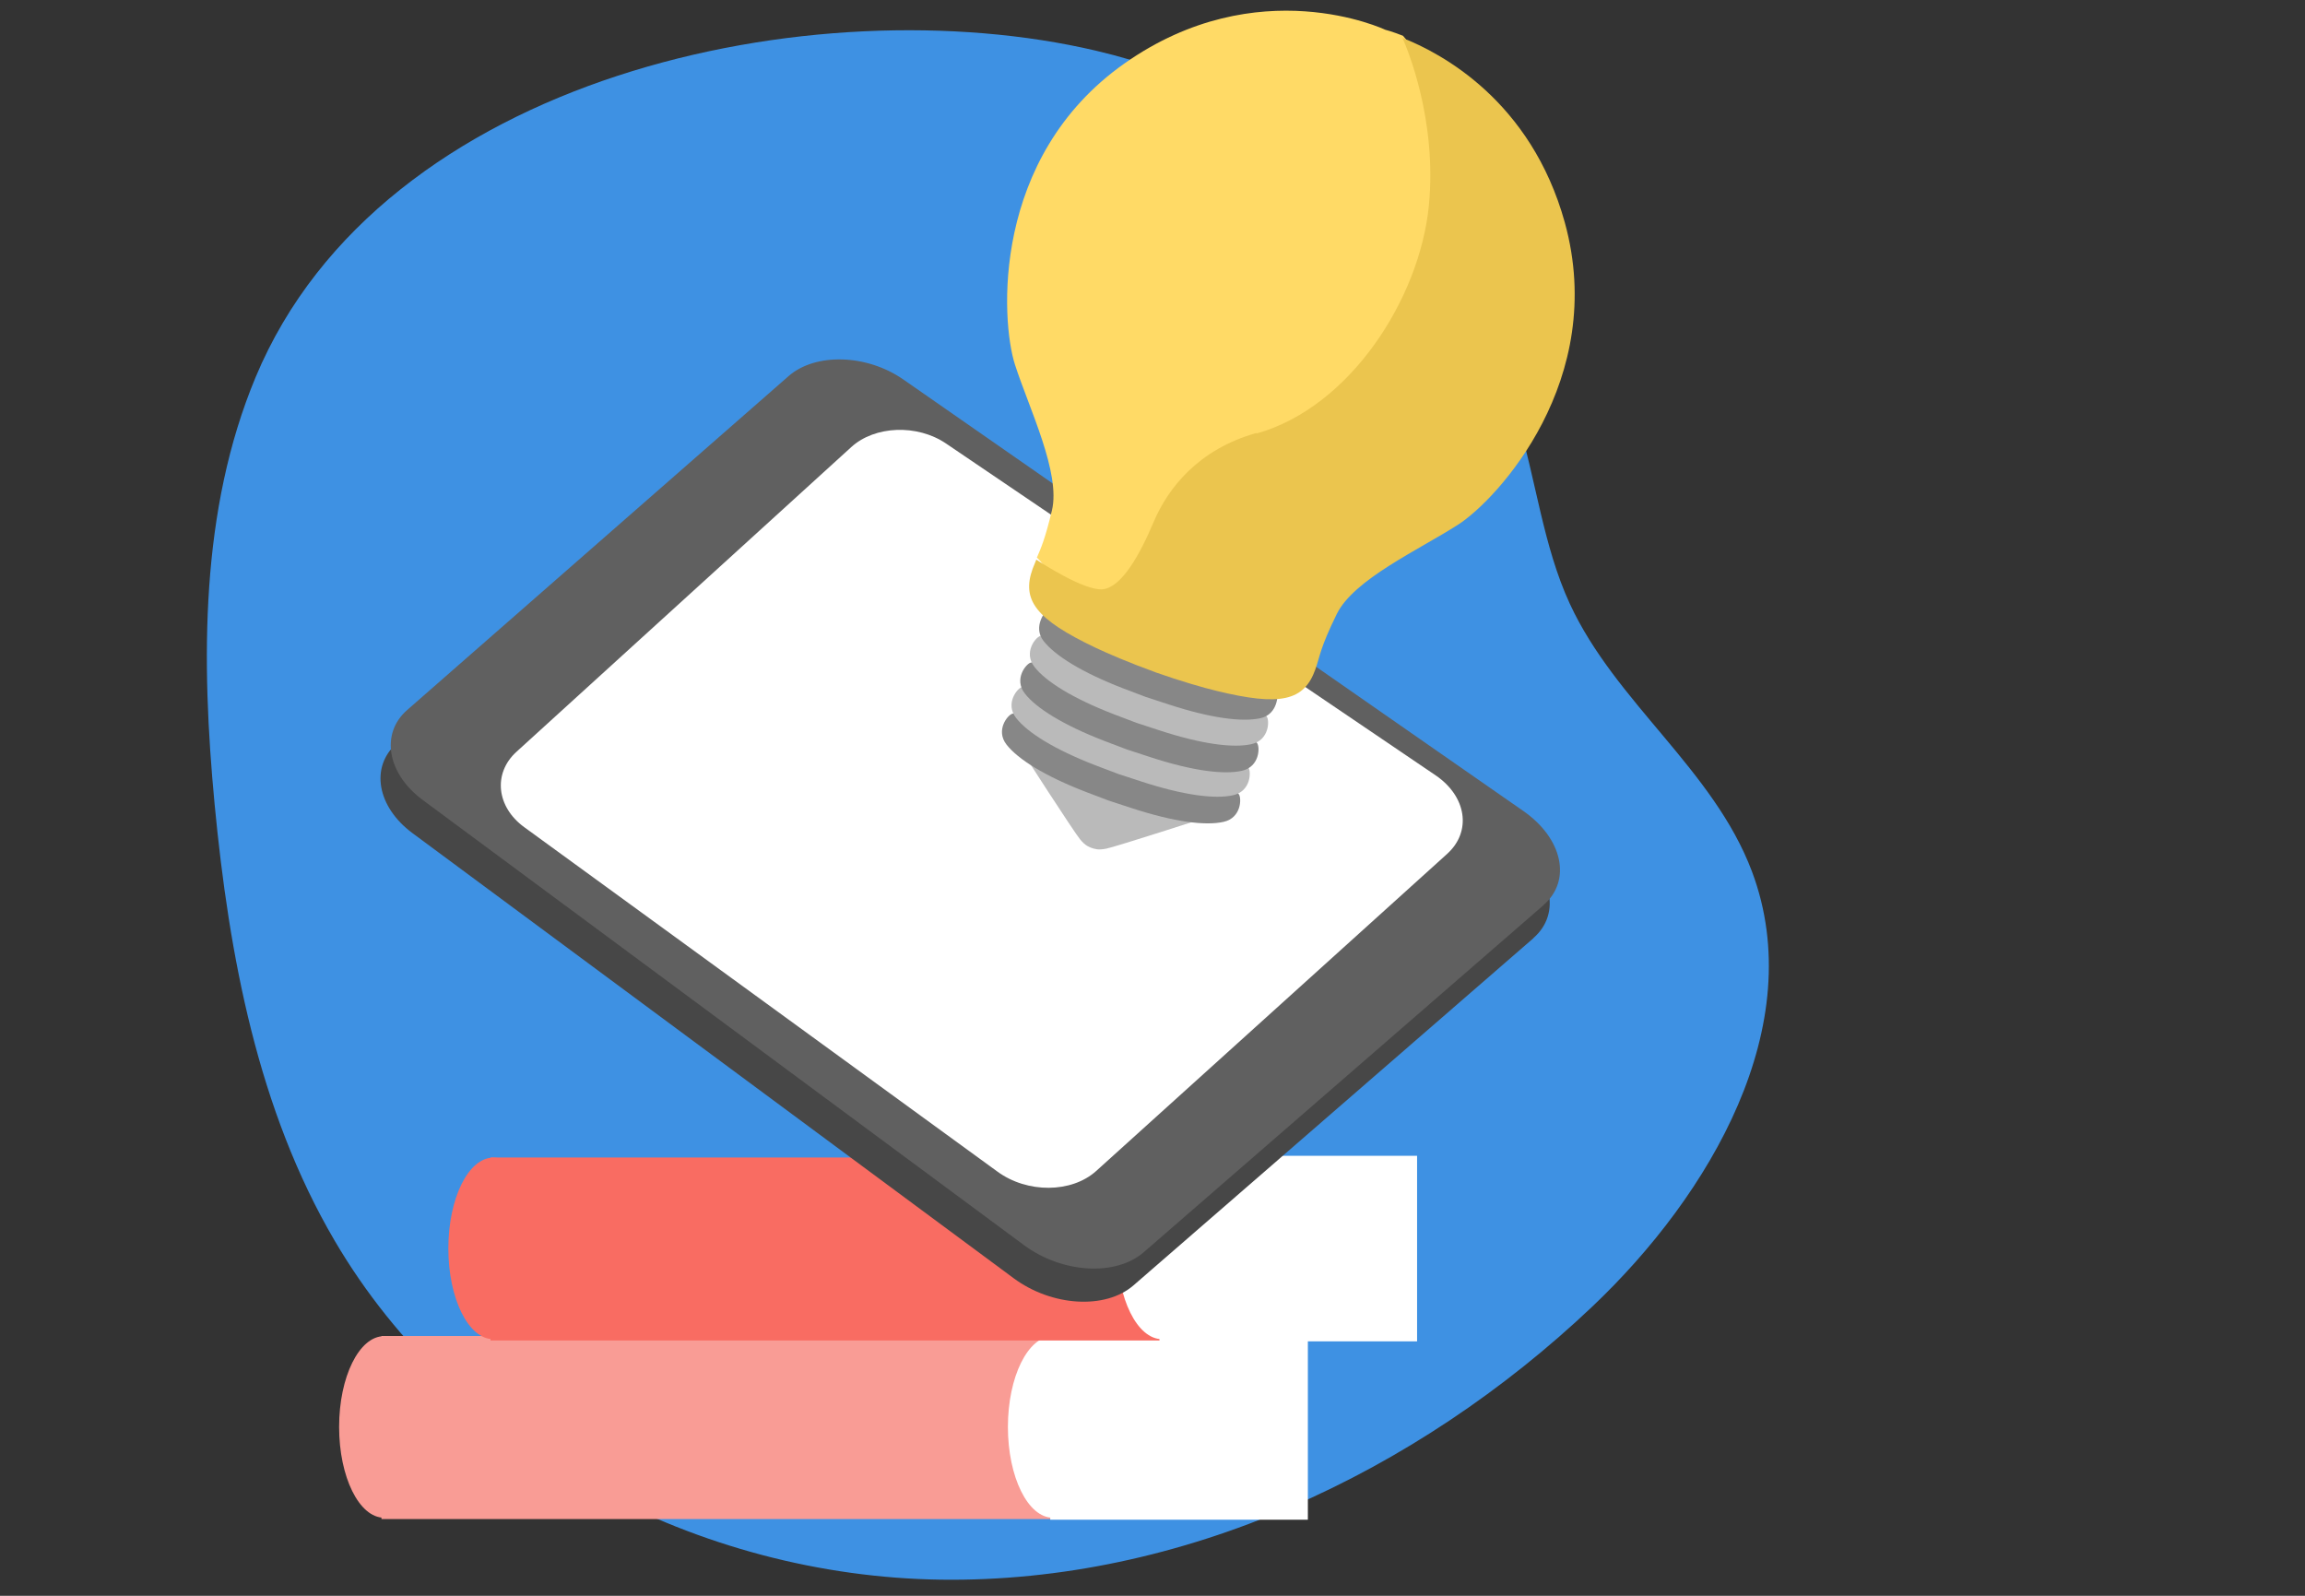
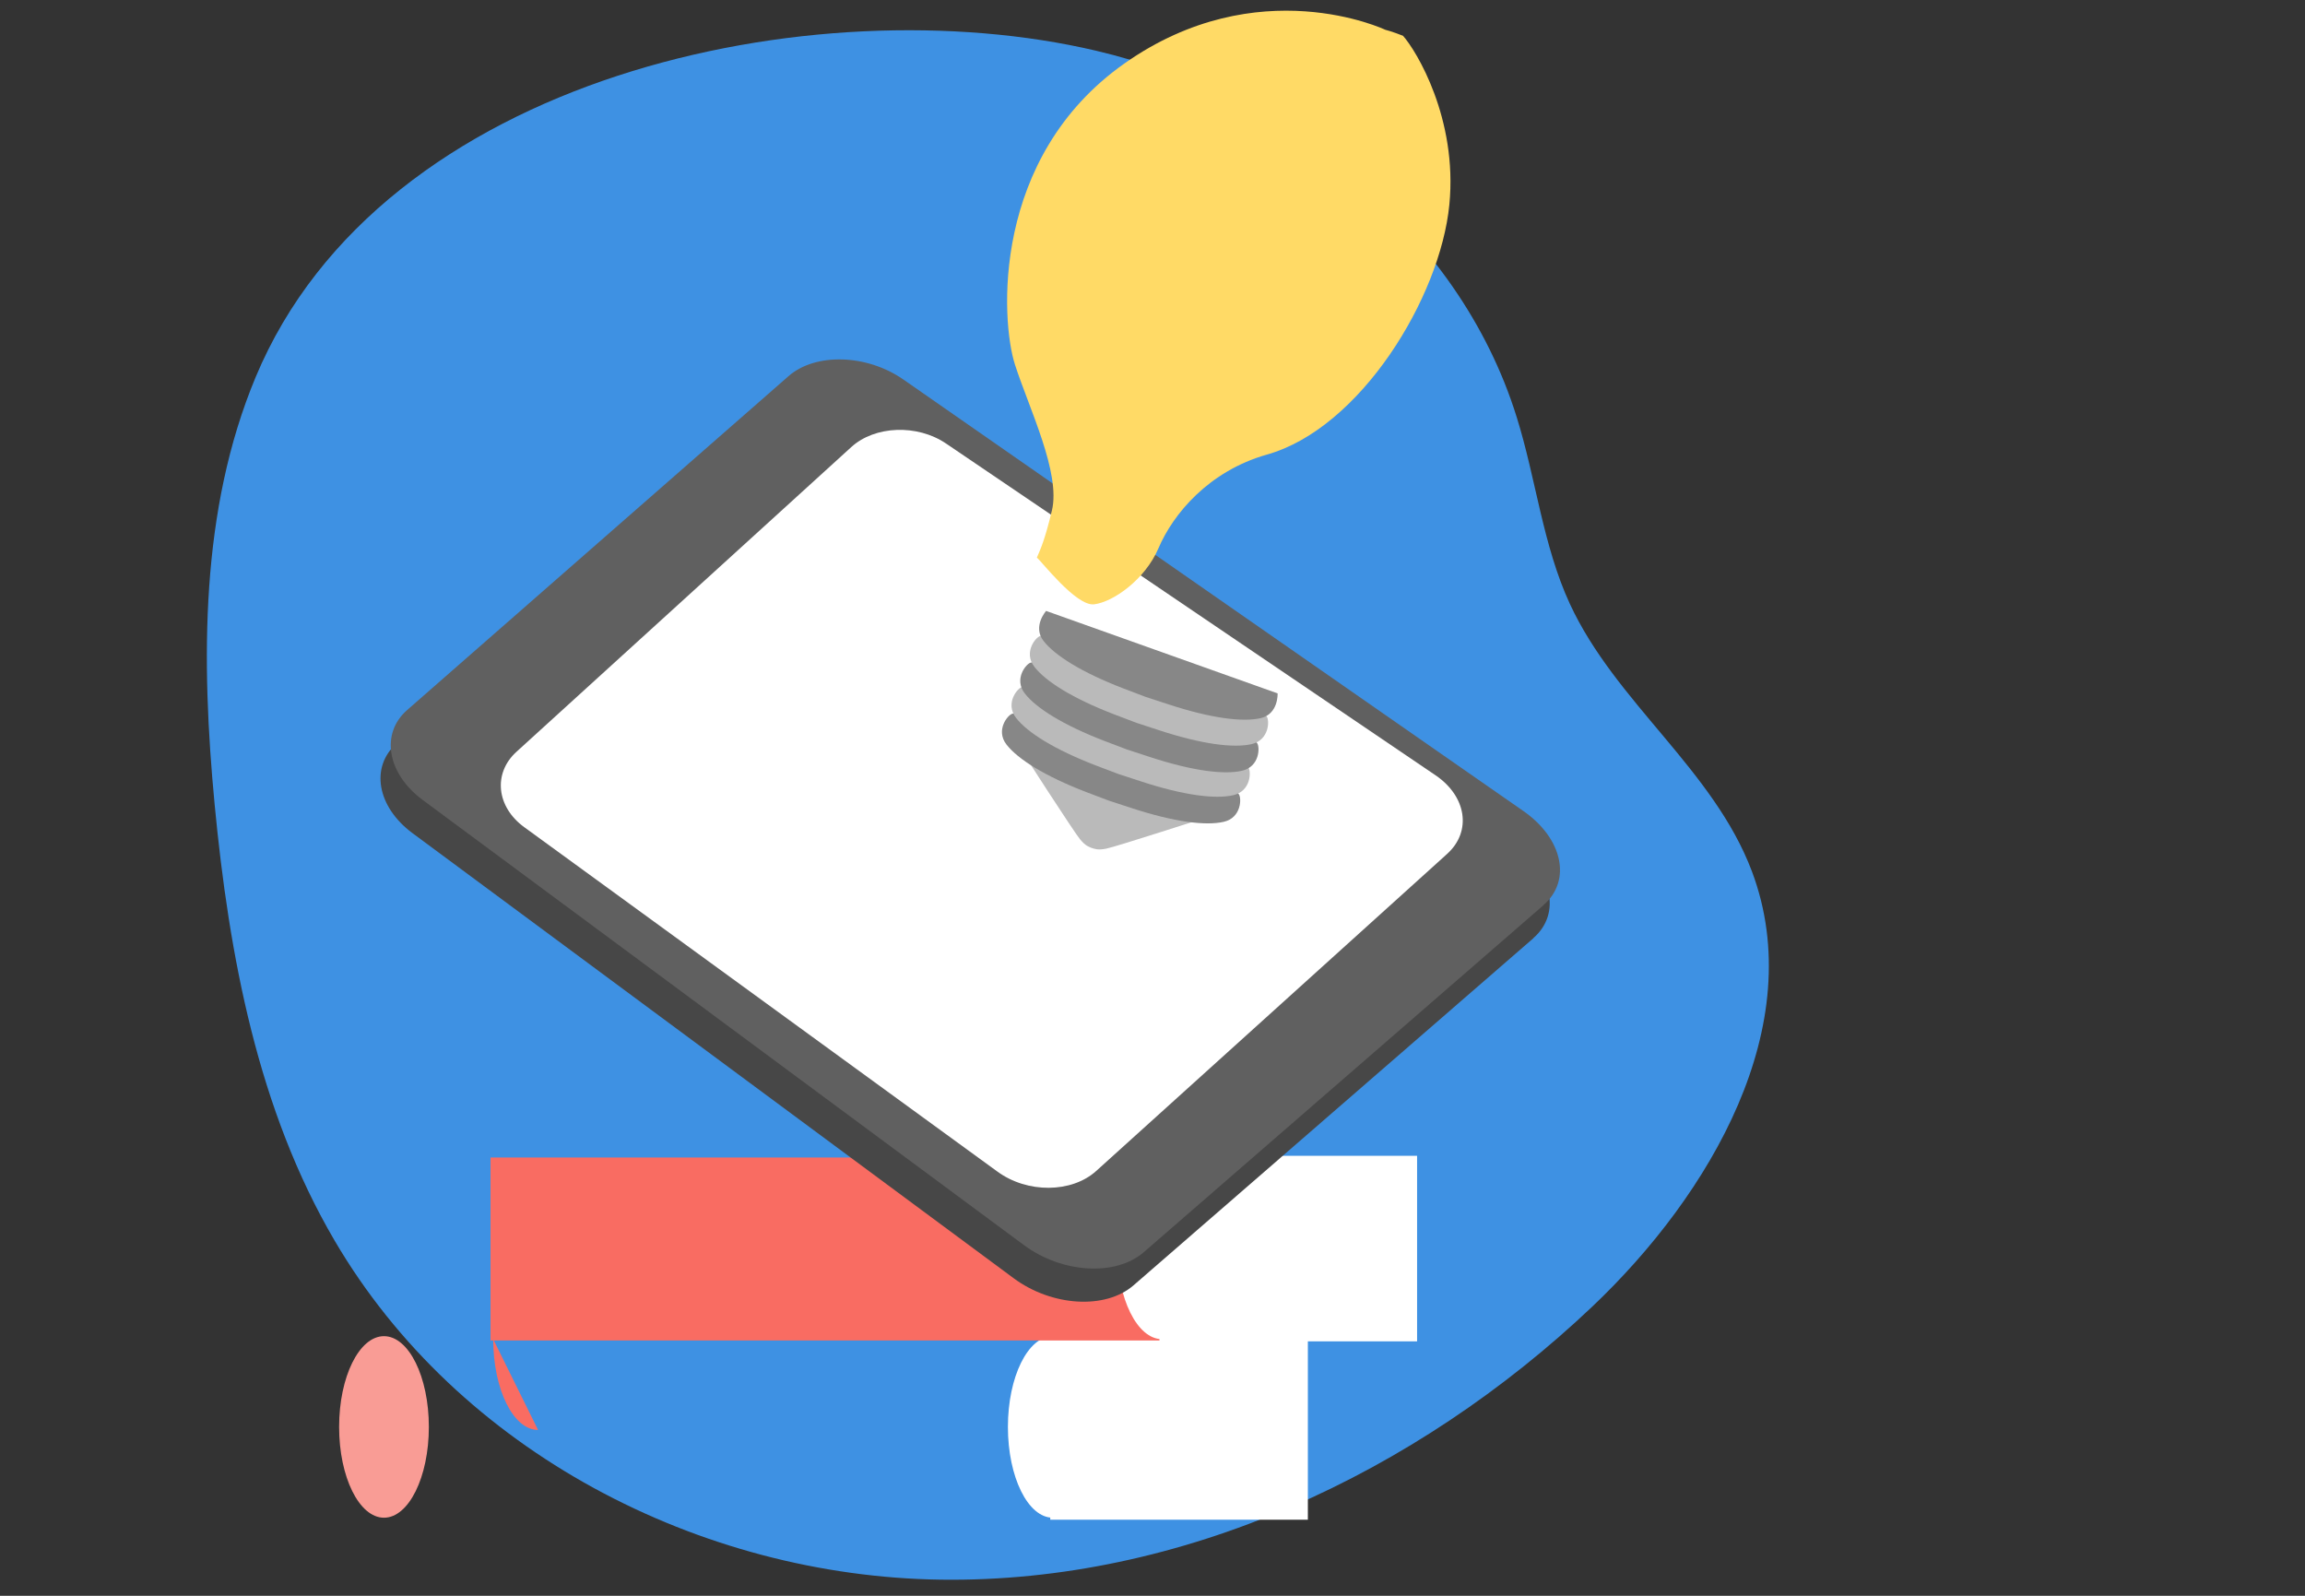
<svg xmlns="http://www.w3.org/2000/svg" width="273" height="189" fill="none">
  <rect width="100%" height="100%" fill="#333333" stroke="none" />
  <path fill="#3E91E3" d="M30.273 44.678c-6.567 15.748-6.468 33.52-4.856 50.558 1.712 17.97 5.135 36.218 14.21 51.689 14.649 25.011 43.308 39.768 71.788 40.165 28.48.397 56.284-12.536 77.181-32.35 13.972-13.25 25.734-33.303 18.908-51.511-4.538-12.079-16.161-20.013-21.575-31.715-3.204-6.942-4-14.777-6.289-22.096C172.714 27.144 152.036 11.217 129.785 6 96.488-1.815 45.22 8.856 30.273 44.678Z" />
-   <path fill="#F99C95" d="M125.884 158.232H45.18v21.68h80.704v-21.68Z" />
  <path fill="#F99C95" d="M45.478 179.753c2.935 0 5.314-4.813 5.314-10.751 0-5.937-2.38-10.75-5.314-10.75-2.935 0-5.314 4.813-5.314 10.75 0 5.938 2.38 10.751 5.314 10.751Z" />
  <path fill="#fff" d="M124.689 179.753c2.935 0 5.314-4.813 5.314-10.751 0-5.937-2.379-10.75-5.314-10.75s-5.314 4.813-5.314 10.75c0 5.938 2.379 10.751 5.314 10.751Z" />
  <path fill="#fff" d="M154.901 158.014h-30.51v21.976h30.51v-21.976Z" />
  <path fill="#F96C62" d="M138.8 137.086H58.096v21.679H138.8v-21.679Z" />
-   <path fill="#F96C62" d="M58.414 158.608c2.935 0 5.314-4.813 5.314-10.75s-2.379-10.751-5.314-10.751c-2.934 0-5.313 4.814-5.313 10.751 0 5.937 2.379 10.75 5.313 10.75Z" />
+   <path fill="#F96C62" d="M58.414 158.608c2.935 0 5.314-4.813 5.314-10.75c-2.934 0-5.313 4.814-5.313 10.751 0 5.937 2.379 10.75 5.313 10.75Z" />
  <path fill="#fff" d="M137.625 158.608c2.935 0 5.314-4.813 5.314-10.75s-2.379-10.751-5.314-10.751c-2.934 0-5.313 4.814-5.313 10.751 0 5.937 2.379 10.75 5.313 10.75Z" />
  <path fill="#fff" d="M167.837 136.889h-30.51v21.976h30.51v-21.976Z" />
  <path fill="#474747" d="m181.631 111.103-47.388 41.137c-3.323 2.876-9.672 2.499-14.19-.853l-71.21-52.72c-4.2-3.114-5.016-7.855-1.852-10.631l45.199-39.57c3.184-2.777 9.254-2.599 13.573.396l73.44 51.114c4.657 3.233 5.751 8.231 2.408 11.127h.02Z" />
  <path fill="#606060" d="m182.845 107.177-47.388 41.137c-3.323 2.876-9.672 2.499-14.19-.853l-71.21-52.72c-4.2-3.114-5.016-7.854-1.852-10.631l45.199-39.57c3.184-2.777 9.254-2.599 13.573.397l73.44 51.113c4.657 3.233 5.751 8.232 2.408 11.127h.02Z" />
  <path fill="#fff" d="m171.381 101.146-41.556 37.547c-2.906 2.618-8.16 2.658-11.703.059l-56.025-40.78c-3.304-2.4-3.722-6.386-.935-8.925l39.665-36.099c2.786-2.539 7.802-2.737 11.225-.416l57.975 39.292c3.682 2.499 4.299 6.664 1.374 9.302l-.02.02Z" />
  <path fill="#BABABA" d="M120.829 88.652s6.409 9.957 7.105 10.77c.657.794 1.055.873 1.373 1.012.359.099.697.278 1.712.079 1.055-.198 12.34-3.848 12.34-3.848l-22.53-8.013Z" />
  <path fill="#878787" d="m133.328 89.247-11.006-4.225s-1.274-.753-2.408-.496c-.538.12-2.05 1.944-.697 3.67 1.353 1.725 4.498 3.709 9.434 5.613 1.134.436 1.97.754 2.667 1.011.716.239 1.552.516 2.726.893 5.036 1.646 8.737 2.103 10.867 1.627 2.149-.477 2.149-2.857 1.811-3.273-.716-.913-2.189-1.13-2.189-1.13l-11.205-3.69Z" />
  <path fill="#BABABA" d="m134.462 86.093-11.006-4.225s-1.274-.754-2.409-.496c-.537.12-2.05 1.944-.696 3.67 1.353 1.725 4.498 3.709 9.434 5.613 1.134.436 1.97.753 2.666 1.011.717.238 1.553.516 2.727.893 5.035 1.646 8.737 2.102 10.867 1.626 2.149-.476 2.149-2.856 1.811-3.273-.717-.912-2.189-1.13-2.189-1.13l-11.205-3.69Z" />
  <path fill="#878787" d="m135.497 83.198-11.006-4.225s-1.274-.753-2.408-.495c-.538.119-2.05 1.943-.697 3.669 1.353 1.726 4.498 3.709 9.434 5.613 1.134.436 1.97.754 2.667 1.012.716.238 1.552.515 2.726.892 5.036 1.647 8.737 2.103 10.867 1.627 2.149-.476 2.149-2.856 1.811-3.273-.716-.912-2.189-1.13-2.189-1.13l-11.205-3.69Z" />
  <path fill="#BABABA" d="m136.632 80.044-11.005-4.225s-1.274-.754-2.409-.496c-.537.12-2.05 1.944-.696 3.67 1.353 1.725 4.498 3.709 9.433 5.613 1.135.436 1.971.754 2.667 1.011.717.238 1.553.516 2.727.893 5.035 1.646 8.737 2.102 10.867 1.626 2.149-.476 2.149-2.856 1.811-3.272-.717-.913-2.189-1.13-2.189-1.13l-11.206-3.69Z" />
  <path fill="#878787" d="M123.894 72.365s-1.632 1.825-.299 3.55c1.354 1.726 4.498 3.71 9.434 5.614 1.134.437 1.97.754 2.667 1.012.716.238 1.552.515 2.727.892 5.035 1.646 8.737 2.103 10.866 1.627 2.15-.476 2.03-2.936 2.03-2.936l-27.445-9.778.02.02Z" />
  <path fill="#FFDA66" d="M122.799 66.04c.458.297 4.638 5.792 6.787 5.534 2.249-.278 6.01-2.896 7.623-6.645 1.731-4.066 5.97-9.144 12.837-11.087 11.065-3.114 20.539-18.585 21.614-29.613.995-10.175-3.921-18.248-5.494-19.994-1.313-.515-2.109-.714-2.109-.714s-15.066-7.14-30.869 3.987c-15.802 11.127-14.668 30.446-12.976 35.682 1.692 5.237 5.433 12.814 4.379 17.257-.816 3.411-1.314 4.502-1.792 5.613" />
-   <path fill="#EBC54E" d="M148.812 51.282c-6.866 1.924-10.489 6.526-12.2 10.592-1.592 3.768-3.722 7.636-5.971 7.914-2.149.257-7.463-3.214-7.901-3.511-.139.337-.279.674-.438 1.09-1.333 3.71.398 5.99 7.444 9.343 1.413.674 4.099 1.825 6.965 2.856l.1.04.099.04c2.866 1.01 5.673 1.824 7.185 2.181 7.563 1.845 10.349 1.19 11.683-2.519.617-1.745.537-2.48 2.547-6.585 2.01-4.106 9.713-7.597 14.35-10.572 4.657-2.975 17.793-17.196 12.658-35.801-4.001-14.44-14.668-20.073-19.226-21.858.557 1.25 4.12 9.7 3.125 19.874-1.095 11.028-9.334 23.861-20.4 26.975" />
</svg>